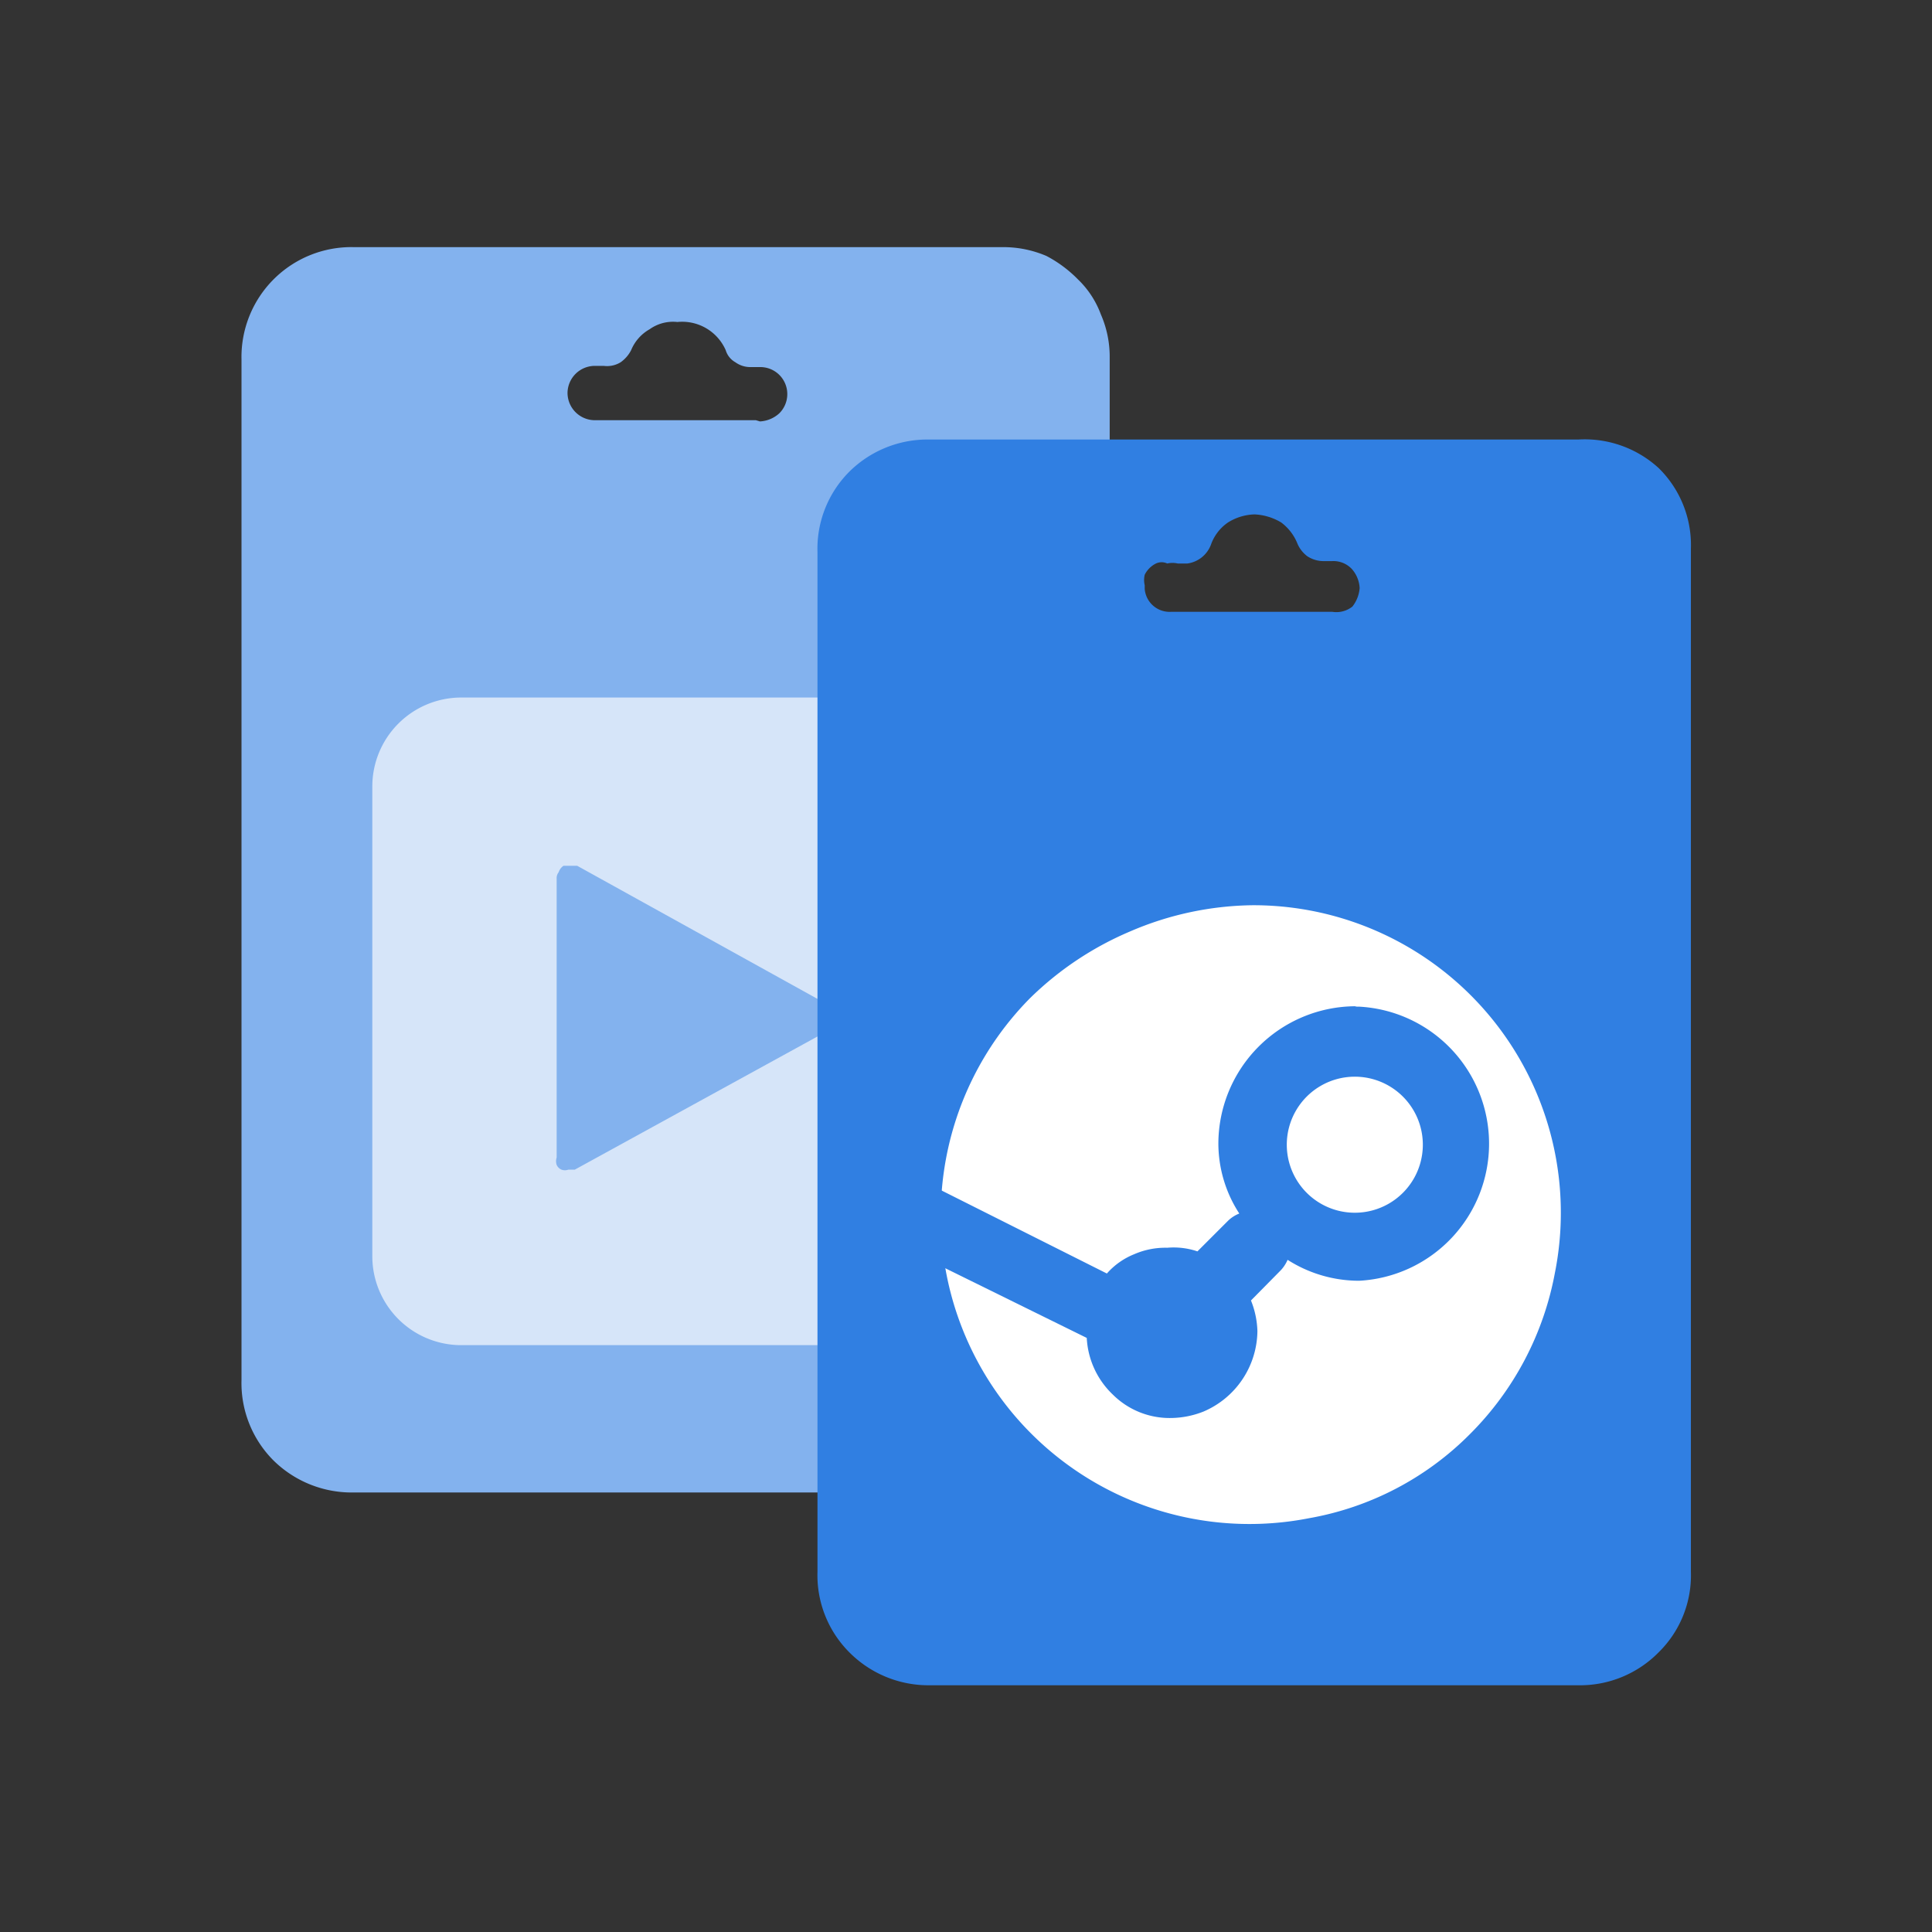
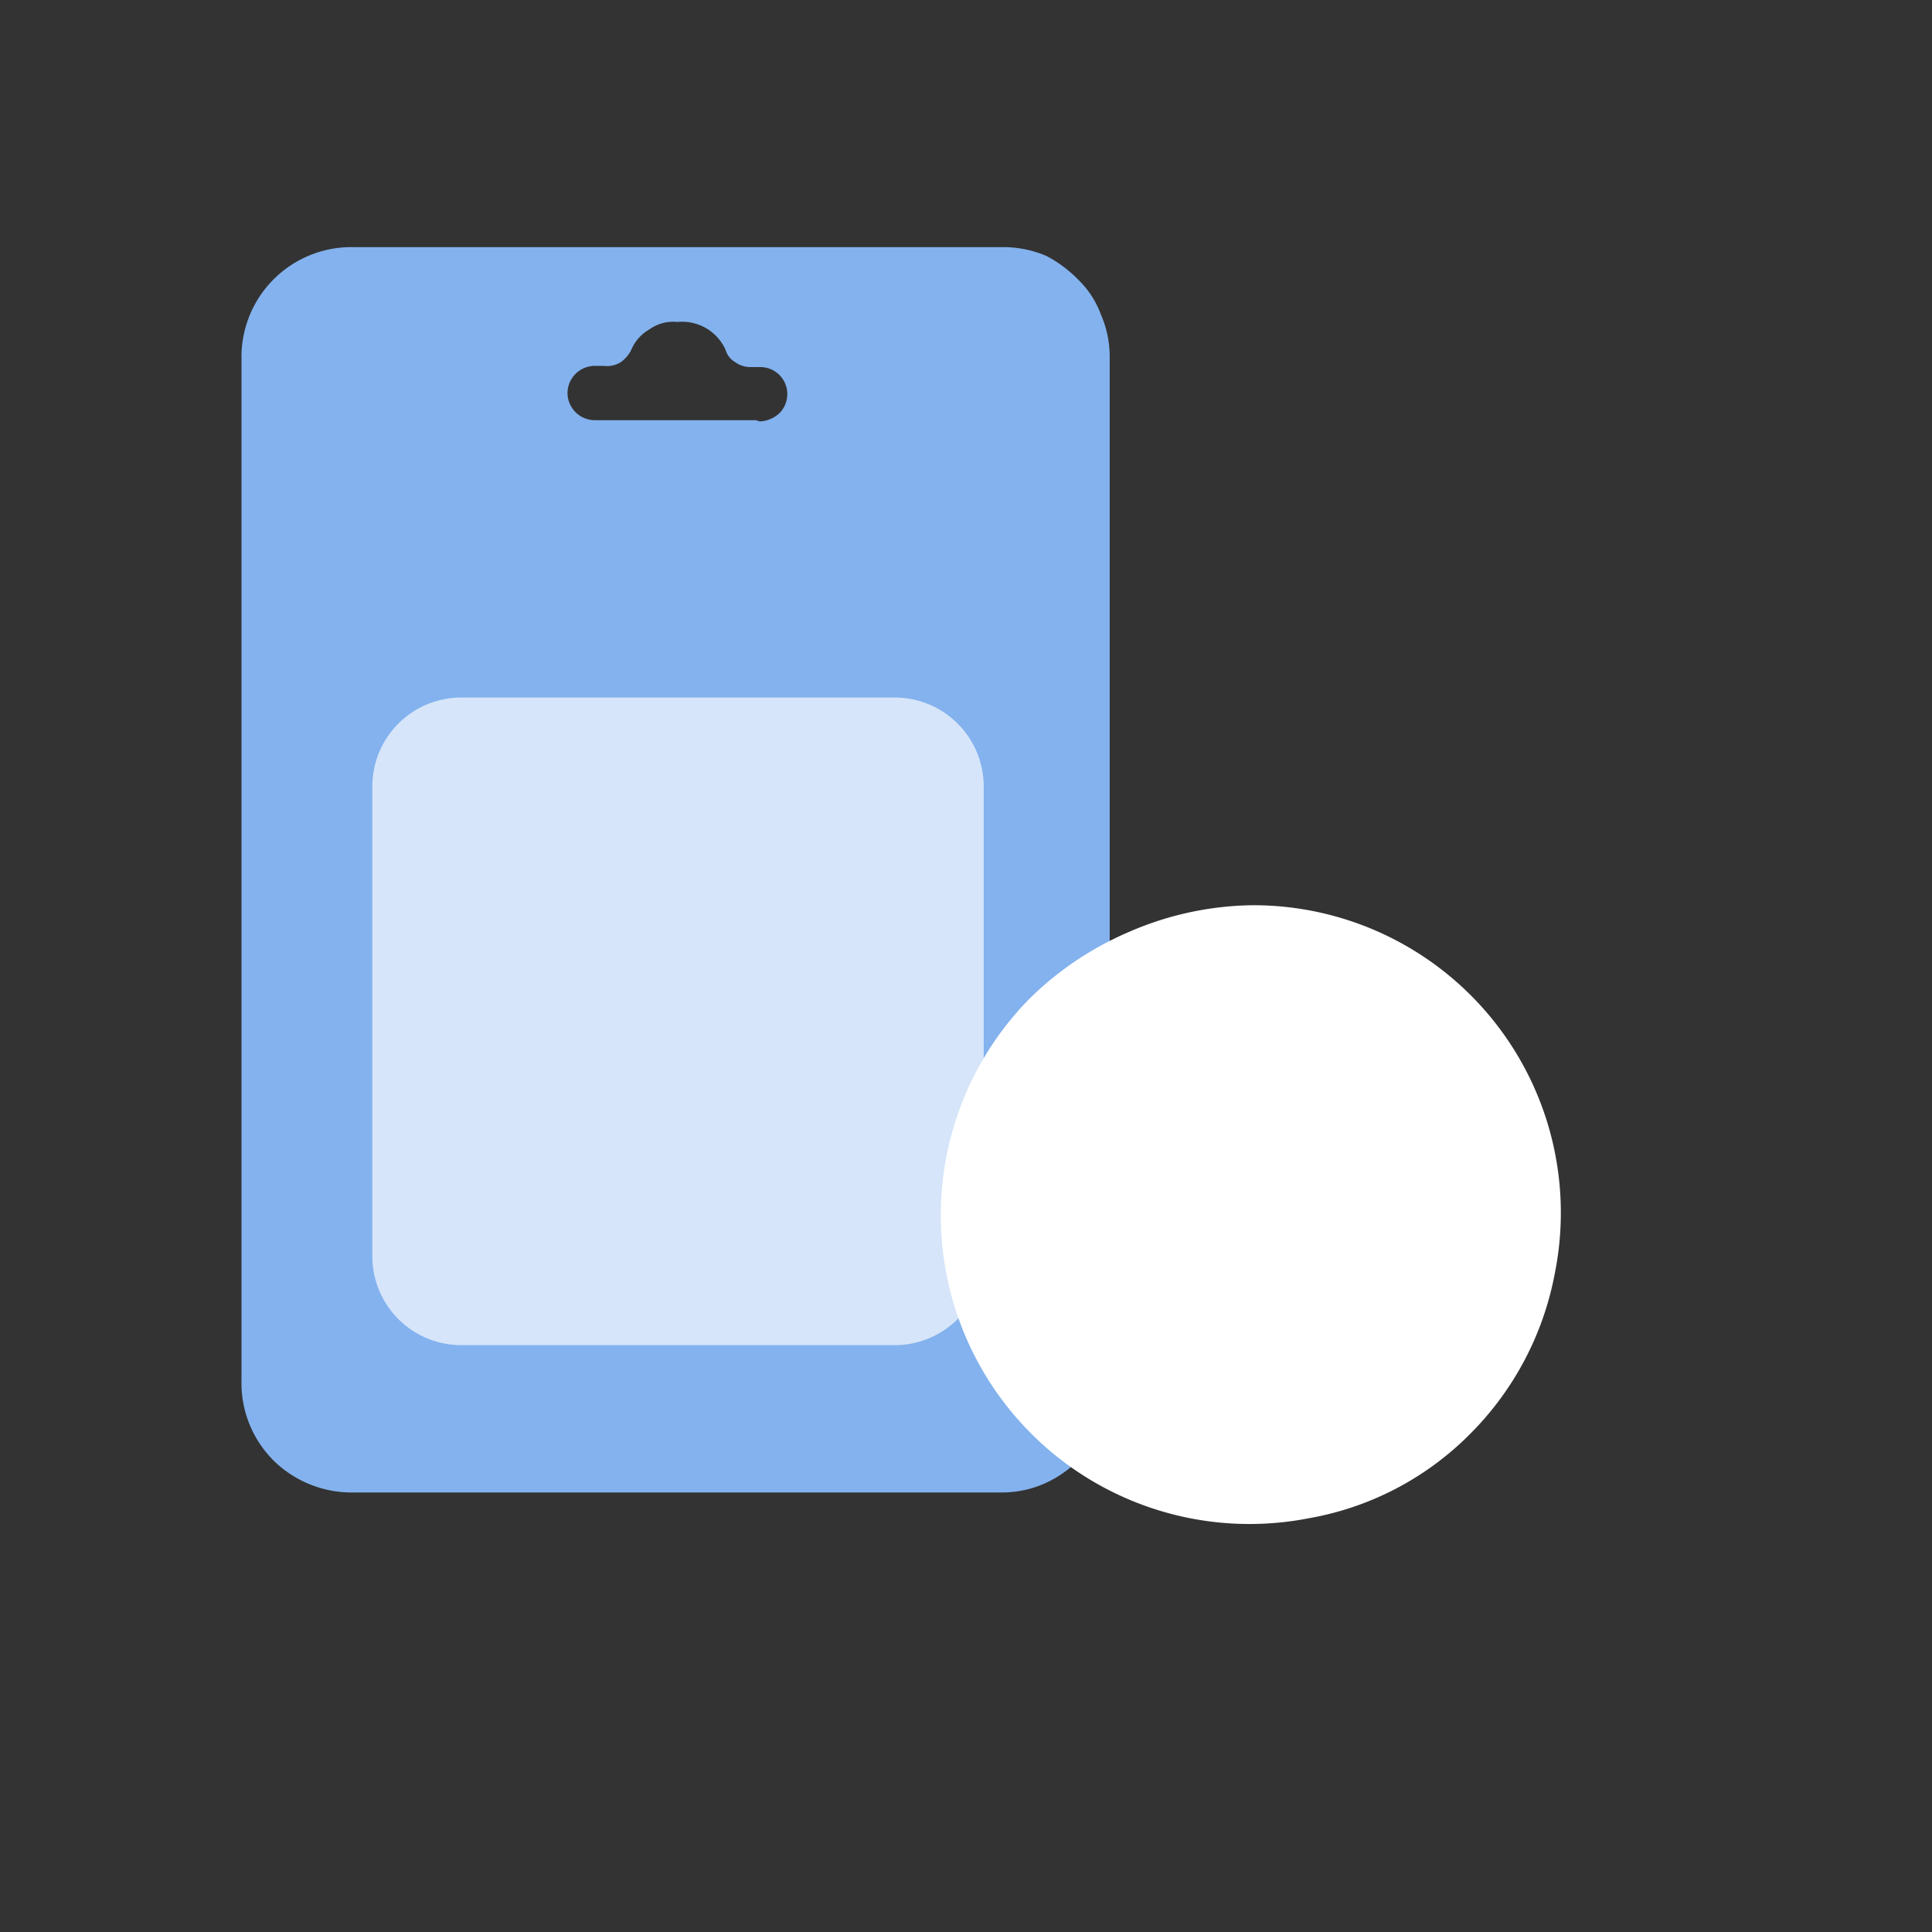
<svg xmlns="http://www.w3.org/2000/svg" id="Layer_1" data-name="Layer 1" viewBox="0 0 48 48">
  <rect x="0" y="0" width="48" height="48" fill="#333333" stroke="none" />
  <defs>
    <style>.cls-1{fill:#83b2ee;}.cls-2{fill:#d6e5f9;}.cls-3{fill:#307fe2;}.cls-4{fill:#fff;}</style>
  </defs>
  <g id="home_jadi" data-name="home jadi">
    <path class="cls-1" d="M24.9,6.14H8.79A2.73,2.73,0,0,0,6,8.93V34.29a2.72,2.72,0,0,0,.8,2,2.77,2.77,0,0,0,2,.79H24.9a2.62,2.62,0,0,0,1-.2,2.78,2.78,0,0,0,.88-.59,2.19,2.19,0,0,0,.57-.88,2.49,2.49,0,0,0,.22-1V8.87a2.62,2.62,0,0,0-.22-1.06,2.31,2.31,0,0,0-.57-.87A3.13,3.13,0,0,0,26,6.36,2.72,2.72,0,0,0,24.9,6.14Zm-6.12,4.3h-4a.68.68,0,0,1-.68-.68.68.68,0,0,1,.68-.67H15A.64.64,0,0,0,15.42,9a.83.83,0,0,0,.26-.3,1.06,1.06,0,0,1,.46-.52A1,1,0,0,1,16.83,8a1.18,1.18,0,0,1,1.2.7.51.51,0,0,0,.24.3.63.63,0,0,0,.37.12h.24a.67.67,0,0,1,.68.67h0a.67.67,0,0,1-.2.48.77.77,0,0,1-.48.2Z" />
    <path class="cls-2" d="M22.23,17.33H11.46a2.21,2.21,0,0,0-2.21,2.21V31.21a2.21,2.21,0,0,0,2.21,2.21H22.23a2.21,2.21,0,0,0,2.21-2.21V19.54A2.21,2.21,0,0,0,22.23,17.33Z" />
-     <path class="cls-1" d="M13.83,21.83v6.93a.28.28,0,0,0,0,.18.23.23,0,0,0,.12.12.25.25,0,0,0,.17,0h.16l6.36-3.49s.09,0,.13-.12a.36.36,0,0,0,0-.35L20.64,25l-6.3-3.49H14a.31.31,0,0,0-.12.16A.23.23,0,0,0,13.83,21.83Z" />
-     <path class="cls-3" d="M39.21,10.92H23.1a2.76,2.76,0,0,0-2,.8,2.71,2.71,0,0,0-.79,2V39.05a2.71,2.71,0,0,0,.79,2,2.77,2.77,0,0,0,2,.82H39.21a2.74,2.74,0,0,0,2-.82,2.68,2.68,0,0,0,.8-2V13.63a2.68,2.68,0,0,0-.8-2A2.72,2.72,0,0,0,39.21,10.92ZM33.1,15.2h-4a.62.62,0,0,1-.66-.57v-.09a.57.57,0,0,1,0-.26.62.62,0,0,1,.26-.27A.33.33,0,0,1,29,14a.57.57,0,0,1,.26,0h.24a.73.73,0,0,0,.59-.48,1.12,1.12,0,0,1,.42-.54,1.31,1.31,0,0,1,.66-.2,1.41,1.41,0,0,1,.66.2,1.22,1.22,0,0,1,.41.54.78.78,0,0,0,.24.3.74.74,0,0,0,.38.12h.24a.63.63,0,0,1,.48.19.77.77,0,0,1,.2.48.85.85,0,0,1-.18.46A.64.64,0,0,1,33.1,15.2Z" />
    <path class="cls-4" d="M31.13,22.49a7.64,7.64,0,0,1,7.5,9.14,7.62,7.62,0,0,1-2.11,4,7.45,7.45,0,0,1-4,2.09,7.67,7.67,0,0,1-6.93-12.92,8,8,0,0,1,2.49-1.66A7.9,7.9,0,0,1,31.13,22.49Z" />
-     <path class="cls-3" d="M33.66,25a3.42,3.42,0,0,0-3.39,3.4,3.2,3.2,0,0,0,.52,1.75.84.84,0,0,0-.28.18l-.76.76A1.85,1.85,0,0,0,29,31a1.94,1.94,0,0,0-.82.16,1.8,1.8,0,0,0-.68.48L23,29.38a.77.77,0,0,0-.63,0,.79.79,0,0,0-.5.41.86.86,0,0,0,0,.32.86.86,0,0,0,0,.32,1.08,1.08,0,0,0,.16.3,1,1,0,0,0,.28.2L27,33.24a2.09,2.09,0,0,0,.65,1.41,2,2,0,0,0,1.44.58,2.25,2.25,0,0,0,.81-.16,2.2,2.2,0,0,0,1.34-2,2.2,2.2,0,0,0-.16-.76l.74-.75a.9.9,0,0,0,.17-.26,3.3,3.3,0,0,0,1.78.52,3.41,3.41,0,0,0,0-6.81h-.06Z" />
    <path class="cls-4" d="M33.66,30.13a1.69,1.69,0,1,0,0-3.38h0a1.69,1.69,0,1,0,0,3.38Z" />
  </g>
</svg>